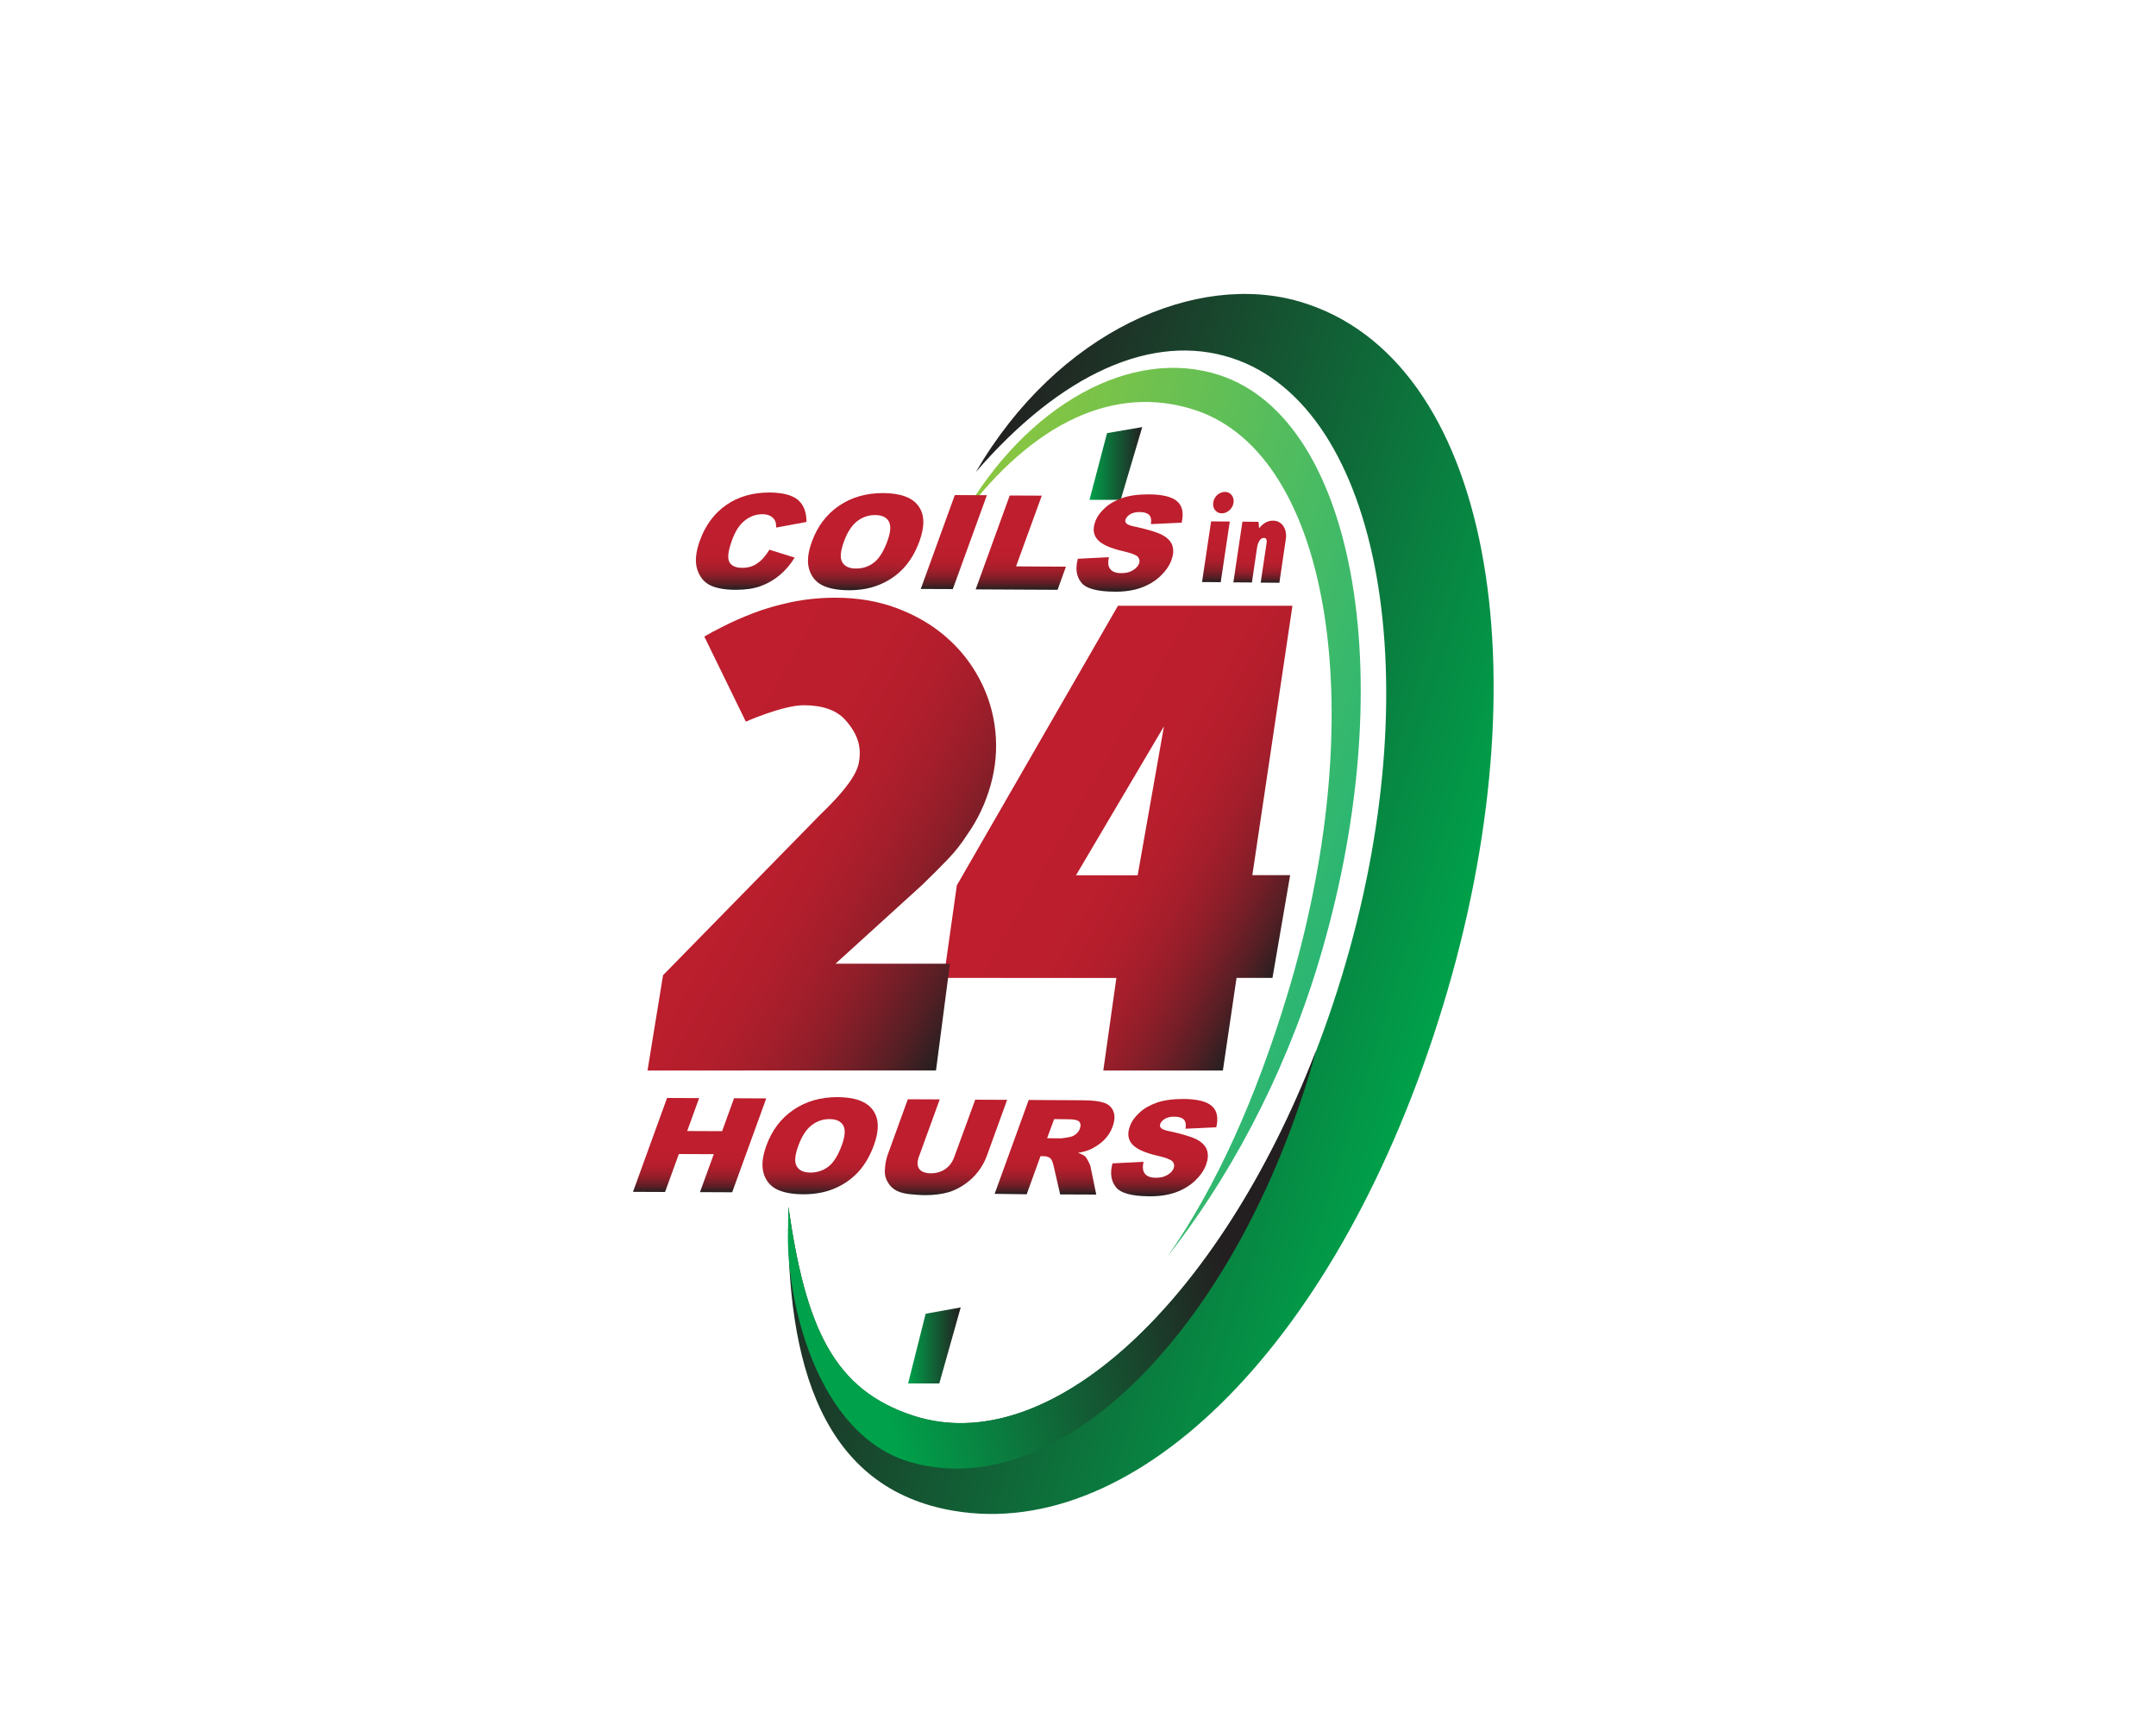
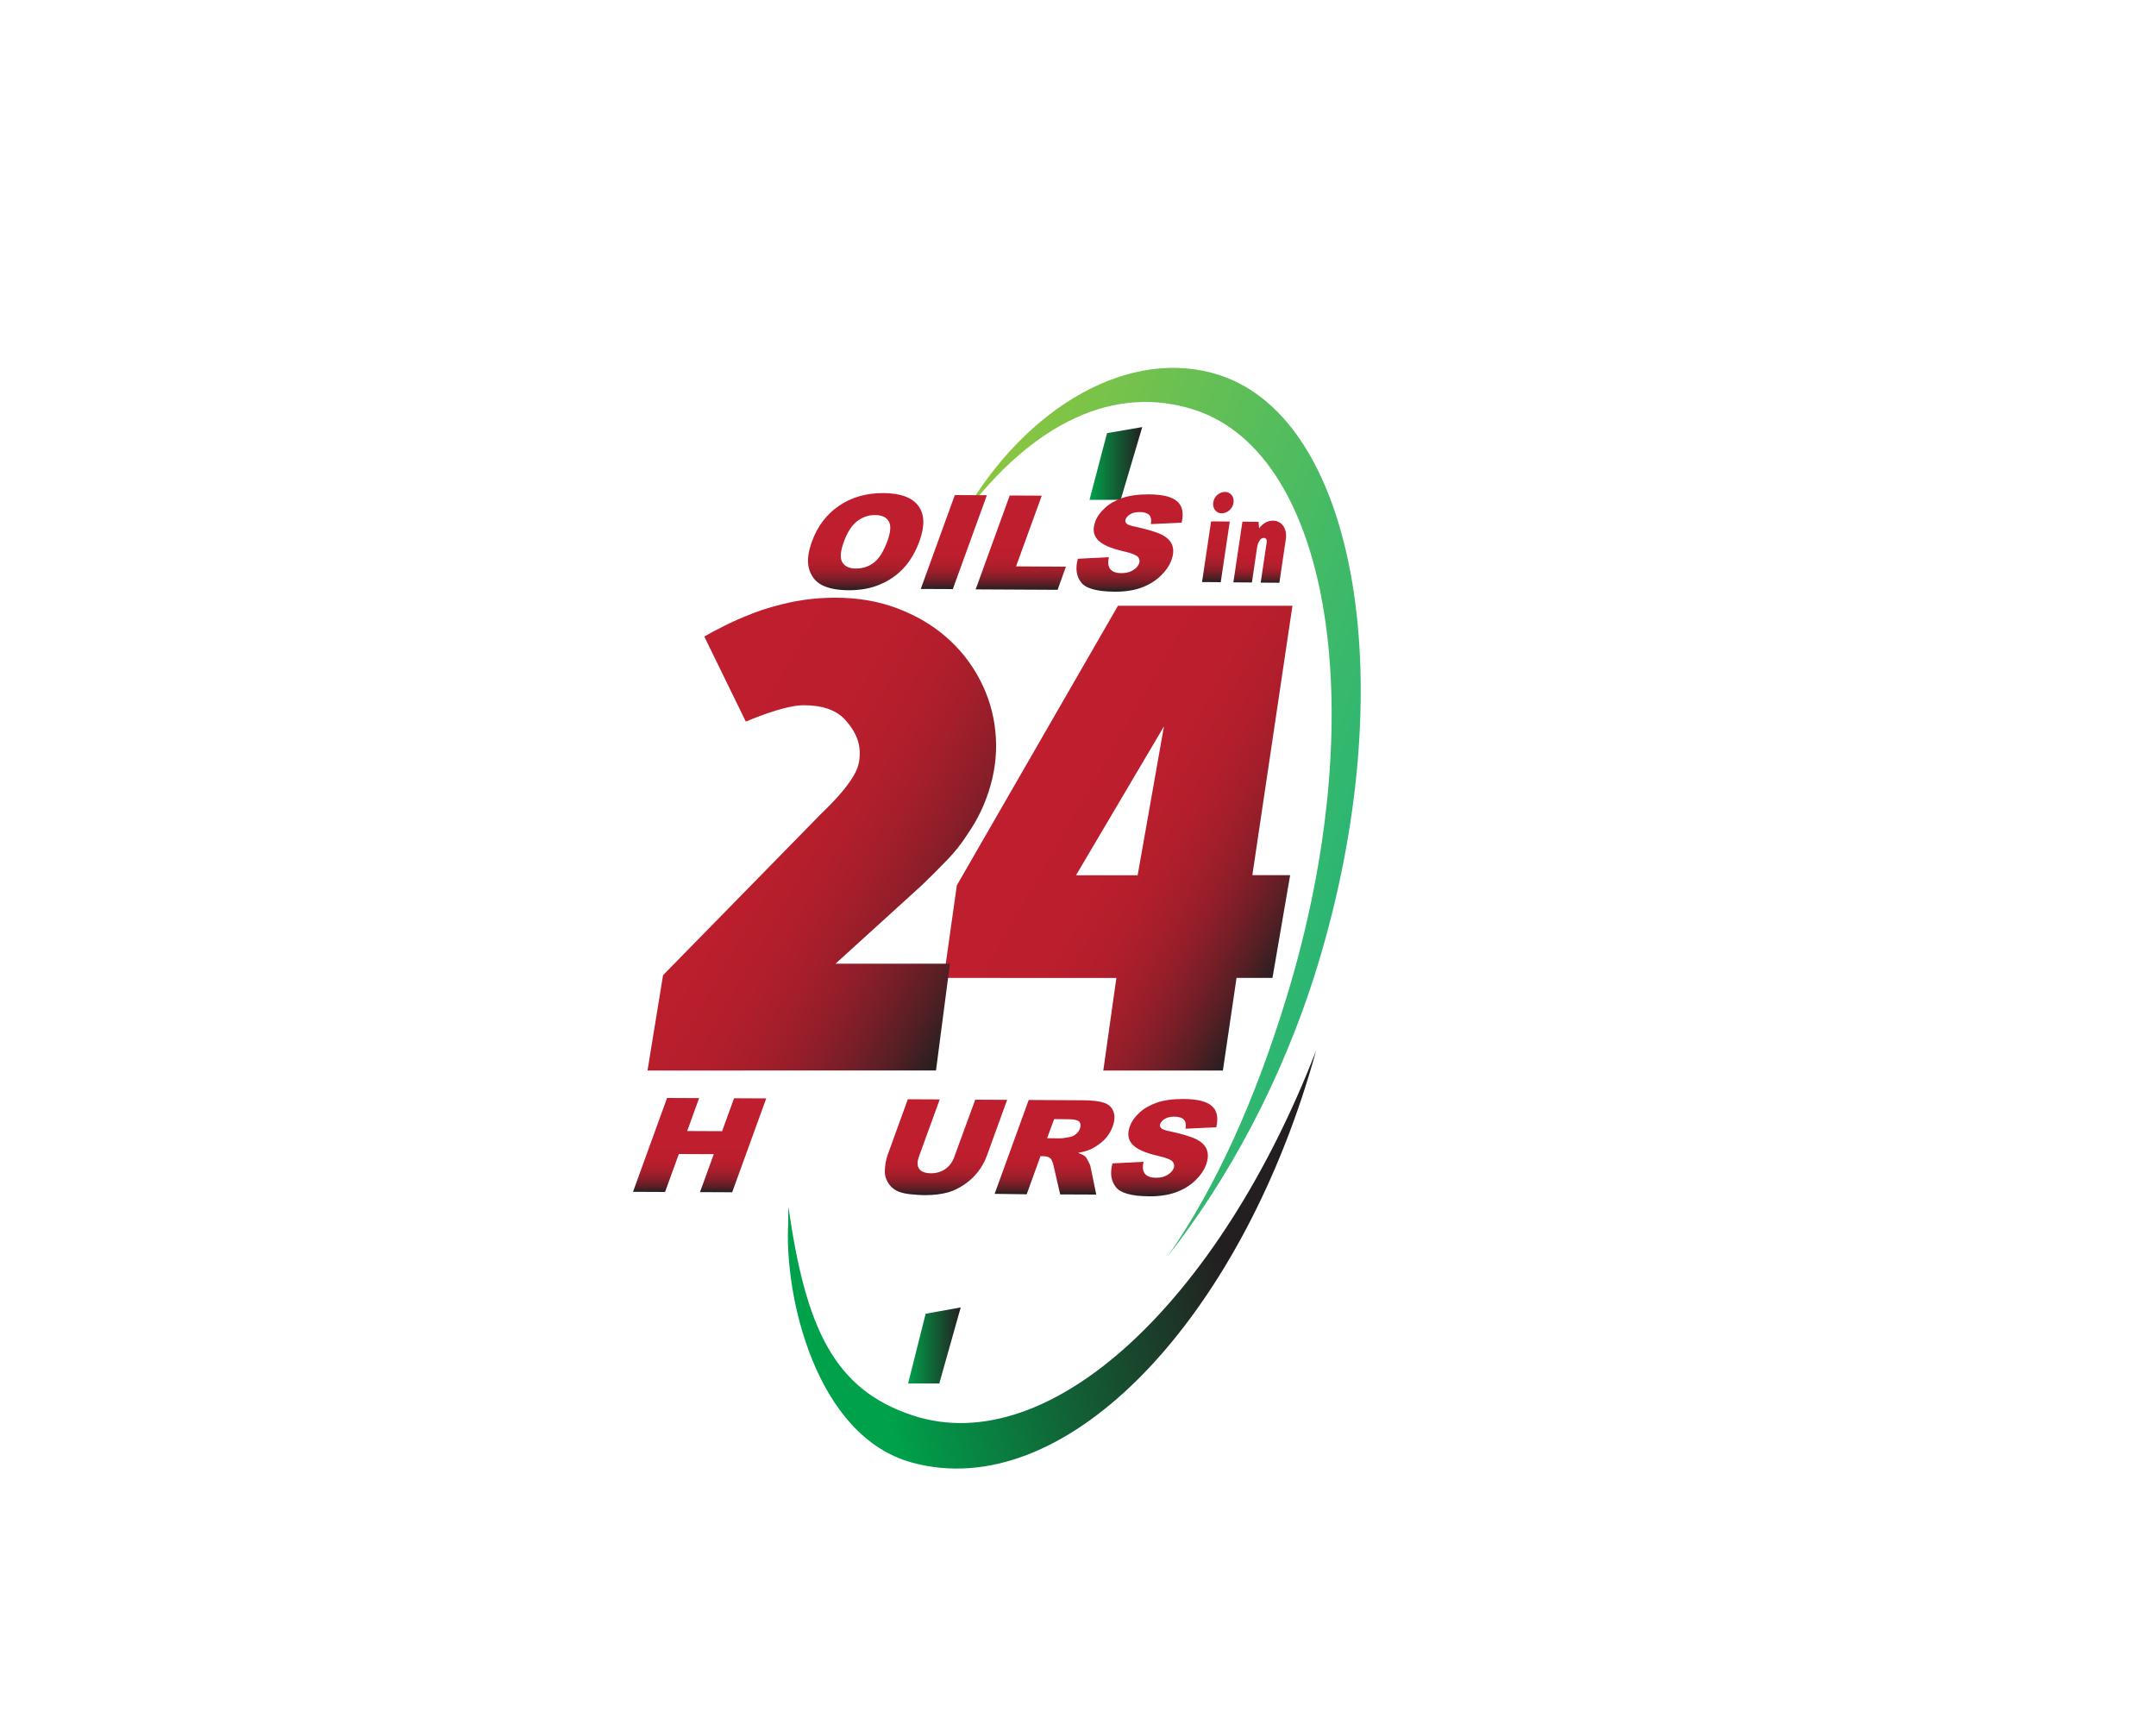
<svg xmlns="http://www.w3.org/2000/svg" version="1.1" id="Layer_1" x="0px" y="0px" viewBox="0 0 1500 1200" style="enable-background:new 0 0 1500 1200;" xml:space="preserve">
  <style type="text/css">
	._x005B_Default_x005D_{fill:#FFFFFF;stroke:#231F20;stroke-miterlimit:10;}
	.Round_x0020_Corners_x0020_2_x0020_pt{fill:#FFFFFF;stroke:#231F20;stroke-miterlimit:10;}
	.Live_x0020_Reflect_x0020_X{fill:none;}
	.Bevel_x0020_Soft{fill:url(#SVGID_1_);}
	.Dusk{fill:#FFFFFF;}
	.Pompadour_GS{fill-rule:evenodd;clip-rule:evenodd;fill:#44ADE2;}
	.st0{fill:url(#SVGID_2_);}
	.st1{fill:url(#SVGID_3_);}
	.st2{fill:url(#SVGID_4_);}
	.st3{fill:url(#SVGID_5_);}
	.st4{fill:url(#SVGID_6_);}
	.st5{fill:url(#SVGID_7_);}
	.st6{fill:url(#SVGID_8_);}
	.st7{fill:url(#SVGID_9_);}
	.st8{fill:url(#SVGID_10_);}
	.st9{fill:url(#SVGID_11_);}
	.st10{fill:url(#SVGID_12_);}
	.st11{fill:url(#SVGID_13_);}
	.st12{fill:url(#SVGID_14_);}
	.st13{fill:url(#SVGID_15_);}
	.st14{fill:url(#SVGID_16_);}
	.st15{fill:url(#SVGID_17_);}
	.st16{fill:url(#SVGID_18_);}
	.st17{fill:url(#SVGID_19_);}
	.st18{fill:url(#SVGID_20_);}
</style>
  <linearGradient id="SVGID_1_" gradientUnits="userSpaceOnUse" x1="-1665" y1="-4269" x2="-1664.293" y2="-4268.293">
    <stop offset="0" style="stop-color:#DEDFE3" />
    <stop offset="0.178" style="stop-color:#DADBDF" />
    <stop offset="0.361" style="stop-color:#CECFD3" />
    <stop offset="0.546" style="stop-color:#B9BCBF" />
    <stop offset="0.732" style="stop-color:#9CA0A2" />
    <stop offset="0.918" style="stop-color:#787D7E" />
    <stop offset="1" style="stop-color:#656B6C" />
  </linearGradient>
  <linearGradient id="SVGID_2_" gradientUnits="userSpaceOnUse" x1="721.703" y1="518.607" x2="916.424" y2="631.029">
    <stop offset="0" style="stop-color:#BE1E2D" />
    <stop offset="0.172" style="stop-color:#BE1E2D" />
    <stop offset="0.379" style="stop-color:#BB1E2D" />
    <stop offset="0.511" style="stop-color:#B31E2C" />
    <stop offset="0.623" style="stop-color:#A41E2B" />
    <stop offset="0.723" style="stop-color:#8F1E29" />
    <stop offset="0.816" style="stop-color:#741E27" />
    <stop offset="0.903" style="stop-color:#531F24" />
    <stop offset="0.984" style="stop-color:#2C1F21" />
    <stop offset="1" style="stop-color:#231F20" />
  </linearGradient>
  <path class="st0" d="M850.8,744.7h-83.2l9.1-64.4H656.6l9.1-64.4l112.1-194.5h121.4l-27.9,187.4h26.3l-12.3,71.5h-25L850.8,744.7z   M791.5,608.9l18.3-103.6l-61.2,103.6H791.5z" />
  <linearGradient id="SVGID_3_" gradientUnits="userSpaceOnUse" x1="155.76" y1="145.82" x2="577.612" y2="145.82" gradientTransform="matrix(-0.954 -0.301 0.301 -0.954 1108.301 886.631)">
    <stop offset="9.986119e-09" style="stop-color:#00A14B" />
    <stop offset="1" style="stop-color:#231F20" />
  </linearGradient>
-   <path class="st1" d="M857.1,249.1c104.3,34.1,138.5,226.8,76.3,430.4C871.3,883,739.5,1018.9,635.2,984.8  c-55-18-74.6-60.7-86.7-145.3c-2.2,110.9,24.4,196.2,115.1,211.5c127.8,21.6,269.1-117.9,340.3-351.2  c70.7-231.5,33.9-450.5-99.4-489.9c-71.8-21.2-168.3,20.2-225.6,118.5C738.3,259.7,802.1,231.1,857.1,249.1z" />
  <linearGradient id="SVGID_4_" gradientUnits="userSpaceOnUse" x1="247.487" y1="220.359" x2="577.292" y2="220.359" gradientTransform="matrix(-0.954 -0.301 0.301 -0.954 1108.301 886.631)">
    <stop offset="0" style="stop-color:#2BB673" />
    <stop offset="1" style="stop-color:#8DC63F" />
  </linearGradient>
  <path class="st2" d="M831.3,285.2c96,31.4,123.2,214,64,407.9c-21.4,70.2-48.8,132.2-83.2,181.2C853,822.5,892,752.5,916.7,671.7  c59.2-193.8,27.9-379.2-68.1-410.7c-61.3-20.1-134.3,20.4-179,98.4C718.4,294.1,775.3,266.9,831.3,285.2z" />
  <linearGradient id="SVGID_5_" gradientUnits="userSpaceOnUse" x1="469.718" y1="-189.992" x2="255.144" y2="-56.431" gradientTransform="matrix(-0.954 -0.301 0.301 -0.954 1108.301 886.631)">
    <stop offset="0" style="stop-color:#00A14B" />
    <stop offset="1" style="stop-color:#231F20" />
  </linearGradient>
  <path class="st3" d="M910.6,748.3c1.8-5.9,3.5-11.7,5.1-17.6c-67.5,174.5-185.2,285.2-280.5,254c-55-18-74.6-60.7-86.7-145.3  c-0.1,3.3-0.1,8.1-0.1,11.4c-2.9,50.6,19.1,148.5,86.3,166.7C739.6,1046,857.2,923.3,910.6,748.3z" />
  <linearGradient id="SVGID_6_" gradientUnits="userSpaceOnUse" x1="441.187" y1="527.466" x2="692.754" y2="672.709">
    <stop offset="0" style="stop-color:#BE1E2D" />
    <stop offset="0.172" style="stop-color:#BE1E2D" />
    <stop offset="0.379" style="stop-color:#BB1E2D" />
    <stop offset="0.511" style="stop-color:#B31E2C" />
    <stop offset="0.623" style="stop-color:#A41E2B" />
    <stop offset="0.723" style="stop-color:#8F1E29" />
    <stop offset="0.816" style="stop-color:#741E27" />
    <stop offset="0.903" style="stop-color:#531F24" />
    <stop offset="0.984" style="stop-color:#2C1F21" />
    <stop offset="1" style="stop-color:#231F20" />
  </linearGradient>
  <path class="st4" d="M660.9,670.4l-9.7,74.3H450.5l10.8-66.3l109.4-111.7c6.2-6,11.2-11.2,14.9-15.6c3.7-4.4,6.6-8.4,8.5-11.8  c2-3.5,3.2-6.7,3.6-9.7c0.5-3,0.6-5.9,0.3-8.8c-0.7-6.9-4.1-13.7-10.2-20.3c-6.1-6.6-15.7-9.9-28.7-9.9c-14.3,0-40.2,11.4-40.2,11.4  l-28.9-59.2c3.2-1.9,7.8-4.3,13.7-7.3c5.9-3,12.7-6,20.5-9c7.7-3,16.5-5.5,26.2-7.6c9.7-2,20-3.1,30.8-3.1c15.5,0,29.8,2.4,42.8,7.3  c13.1,4.9,24.4,11.5,34.1,19.9c9.7,8.4,17.5,18.2,23.5,29.6c6,11.4,9.6,23.4,10.9,36c1.3,12.6,0.2,25.2-3.3,37.6  c-3.5,12.5-8.9,23.9-16.2,34.3c-4,6.3-8.6,12.1-13.8,17.5c-5.2,5.4-11,11.2-17.5,17.5l-60.4,54.9H660.9z" />
  <linearGradient id="SVGID_7_" gradientUnits="userSpaceOnUse" x1="758.021" y1="322.427" x2="794.663" y2="322.427">
    <stop offset="0" style="stop-color:#00A14B" />
    <stop offset="1" style="stop-color:#231F20" />
  </linearGradient>
  <polygon class="st5" points="770.2,301.3 758,347.7 779.7,347.7 794.7,297.1 " />
  <linearGradient id="SVGID_8_" gradientUnits="userSpaceOnUse" x1="631.784" y1="935.955" x2="668.432" y2="935.955">
    <stop offset="0" style="stop-color:#00A14B" />
    <stop offset="1" style="stop-color:#231F20" />
  </linearGradient>
  <polygon class="st6" points="644,913.9 631.8,962.4 653.5,962.4 668.4,909.5 " />
  <g>
    <linearGradient id="SVGID_9_" gradientUnits="userSpaceOnUse" x1="486.749" y1="763.765" x2="486.749" y2="829.481">
      <stop offset="0" style="stop-color:#BE1E2D" />
      <stop offset="0.533" style="stop-color:#BE1E2D" />
      <stop offset="0.65" style="stop-color:#BB1E2D" />
      <stop offset="0.725" style="stop-color:#B31E2C" />
      <stop offset="0.788" style="stop-color:#A41E2B" />
      <stop offset="0.844" style="stop-color:#8F1E29" />
      <stop offset="0.896" style="stop-color:#741E27" />
      <stop offset="0.945" style="stop-color:#531F24" />
      <stop offset="0.991" style="stop-color:#2C1F21" />
      <stop offset="1" style="stop-color:#231F20" />
    </linearGradient>
    <path class="st7" d="M464.1,763.8l22.3,0.1l-8.3,22.9l24.3,0.1l8.3-22.9l22.4,0.1l-23.7,65.3l-22.4-0.1l9.6-26.4l-24.3-0.1   l-9.6,26.4l-22.3-0.1L464.1,763.8z" />
    <linearGradient id="SVGID_10_" gradientUnits="userSpaceOnUse" x1="570.558" y1="763.309" x2="570.558" y2="830.877">
      <stop offset="0" style="stop-color:#BE1E2D" />
      <stop offset="0.533" style="stop-color:#BE1E2D" />
      <stop offset="0.65" style="stop-color:#BB1E2D" />
      <stop offset="0.725" style="stop-color:#B31E2C" />
      <stop offset="0.788" style="stop-color:#A41E2B" />
      <stop offset="0.844" style="stop-color:#8F1E29" />
      <stop offset="0.896" style="stop-color:#741E27" />
      <stop offset="0.945" style="stop-color:#531F24" />
      <stop offset="0.991" style="stop-color:#2C1F21" />
      <stop offset="1" style="stop-color:#231F20" />
    </linearGradient>
-     <path class="st8" d="M533.2,796.9c3.9-10.7,10.2-19,18.9-24.9c8.7-5.9,18.9-8.8,30.6-8.8c12,0.1,20.2,3,24.5,8.9   c4.4,5.9,4.6,14.1,0.8,24.6c-2.8,7.6-6.5,13.9-11.1,18.8c-4.6,4.9-10.1,8.7-16.4,11.3c-6.3,2.7-13.5,4-21.5,4   c-8.1,0-14.4-1.3-18.9-3.6c-4.5-2.4-7.4-6.1-8.9-11.2C529.8,810.9,530.4,804.6,533.2,796.9z M555.4,797.1   c-2.4,6.6-2.8,11.3-1.1,14.2c1.7,2.9,4.8,4.4,9.5,4.4c4.8,0,9-1.4,12.6-4.2c3.6-2.8,6.8-7.9,9.4-15.2c2.2-6.1,2.5-10.7,0.8-13.5   c-1.7-2.9-4.9-4.3-9.6-4.3c-4.5,0-8.6,1.4-12.4,4.3C560.9,785.7,557.8,790.5,555.4,797.1z" />
    <linearGradient id="SVGID_11_" gradientUnits="userSpaceOnUse" x1="658.168" y1="764.699" x2="658.168" y2="831.35">
      <stop offset="0" style="stop-color:#BE1E2D" />
      <stop offset="0.533" style="stop-color:#BE1E2D" />
      <stop offset="0.65" style="stop-color:#BB1E2D" />
      <stop offset="0.725" style="stop-color:#B31E2C" />
      <stop offset="0.788" style="stop-color:#A41E2B" />
      <stop offset="0.844" style="stop-color:#8F1E29" />
      <stop offset="0.896" style="stop-color:#741E27" />
      <stop offset="0.945" style="stop-color:#531F24" />
      <stop offset="0.991" style="stop-color:#2C1F21" />
      <stop offset="1" style="stop-color:#231F20" />
    </linearGradient>
    <path class="st9" d="M678.5,765l22.2,0.1L686.6,804c-1.4,3.9-3.4,7.5-6,10.9c-2.6,3.4-5.7,6.4-9.5,9c-3.8,2.6-7.4,4.3-10.9,5.4   c-4.9,1.4-10.3,2.1-16.4,2.1c-3.5,0-7.2-0.3-11.2-0.7c-4-0.5-7.1-1.4-9.4-2.7c-2.3-1.3-4.2-3.2-5.6-5.7c-1.4-2.4-2.1-5-2-7.6   c0.1-4.2,0.8-7.8,1.9-11.1l14.1-38.9l22.2,0.1l-14.5,39.9c-1.3,3.6-1.2,6.4,0.2,8.4c1.4,2,4.1,3,8,3.1c3.8,0,7.2-0.9,10.1-2.9   c2.9-2,5-4.8,6.3-8.4L678.5,765z" />
    <linearGradient id="SVGID_12_" gradientUnits="userSpaceOnUse" x1="733.73" y1="765.167" x2="733.73" y2="830.894">
      <stop offset="0" style="stop-color:#BE1E2D" />
      <stop offset="0.533" style="stop-color:#BE1E2D" />
      <stop offset="0.65" style="stop-color:#BB1E2D" />
      <stop offset="0.725" style="stop-color:#B31E2C" />
      <stop offset="0.788" style="stop-color:#A41E2B" />
      <stop offset="0.844" style="stop-color:#8F1E29" />
      <stop offset="0.896" style="stop-color:#741E27" />
      <stop offset="0.945" style="stop-color:#531F24" />
      <stop offset="0.991" style="stop-color:#2C1F21" />
      <stop offset="1" style="stop-color:#231F20" />
    </linearGradient>
    <path class="st10" d="M692,830.5l23.7-65.3l37.1,0.2c6.9,0,11.9,0.6,15.2,1.7s5.5,3.1,6.6,6c1.2,2.9,1,6.4-0.5,10.6   c-1.3,3.6-3.3,6.7-6,9.4c-2.7,2.6-5.8,4.7-9.3,6.4c-2.3,1-5.2,1.9-8.8,2.5c2.4,0.8,4,1.6,4.9,2.4c0.6,0.5,1.4,1.7,2.3,3.5   c0.9,1.8,1.5,3.1,1.6,4.1l3.9,19l-25.1-0.1l-4.6-20c-0.6-2.6-1.3-4.3-2.2-5.1c-1.2-1-2.9-1.5-4.9-1.5l-2,0l-9.6,26.5L692,830.5z    M728.5,791.8l9.4,0.1c1,0,3.1-0.3,6.2-0.9c1.6-0.3,3-0.9,4.4-2c1.3-1.1,2.3-2.4,2.8-3.8c0.8-2.1,0.6-3.7-0.4-4.9   c-1.1-1.1-3.6-1.7-7.7-1.7l-9.8-0.1L728.5,791.8z" />
    <linearGradient id="SVGID_13_" gradientUnits="userSpaceOnUse" x1="809.906" y1="764.65" x2="809.906" y2="832.215">
      <stop offset="0" style="stop-color:#BE1E2D" />
      <stop offset="0.533" style="stop-color:#BE1E2D" />
      <stop offset="0.65" style="stop-color:#BB1E2D" />
      <stop offset="0.725" style="stop-color:#B31E2C" />
      <stop offset="0.788" style="stop-color:#A41E2B" />
      <stop offset="0.844" style="stop-color:#8F1E29" />
      <stop offset="0.896" style="stop-color:#741E27" />
      <stop offset="0.945" style="stop-color:#531F24" />
      <stop offset="0.991" style="stop-color:#2C1F21" />
      <stop offset="1" style="stop-color:#231F20" />
    </linearGradient>
    <path class="st11" d="M774,809.3l21.6-1.1c-0.7,3.1-0.6,5.5,0.2,7.1c1.3,2.7,4.1,4,8.4,4c3.2,0,5.9-0.6,8.1-2   c2.2-1.3,3.6-2.9,4.3-4.7c0.6-1.7,0.3-3.2-0.8-4.6c-1.2-1.3-4.5-2.6-10-3.9c-9-2-15-4.7-18-8c-3-3.3-3.6-7.5-1.7-12.6   c1.2-3.4,3.4-6.5,6.7-9.5c3.2-3,7.3-5.3,12.2-7c4.9-1.7,11.1-2.5,18.6-2.5c9.2,0.1,15.7,1.6,19.4,4.8c3.7,3.1,4.8,8.1,3.2,14.9   l-21.4,1c0.5-2.9,0.1-5.1-1.2-6.4c-1.3-1.3-3.5-2-6.7-2c-2.6,0-4.7,0.5-6.4,1.5c-1.7,1-2.8,2.2-3.3,3.6c-0.4,1-0.2,2,0.6,2.8   c0.7,0.9,2.9,1.7,6.6,2.4c9,2,15.3,3.9,18.8,5.9c3.5,2,5.7,4.4,6.6,7.3c0.9,2.9,0.7,6.1-0.6,9.7c-1.5,4.2-4.2,8-8,11.6   c-3.8,3.5-8.4,6.2-13.6,8c-5.2,1.8-11.4,2.7-18.3,2.6c-12.2-0.1-20-2.3-23.1-6.6C772.9,821.3,772.2,815.9,774,809.3z" />
  </g>
  <g>
    <linearGradient id="SVGID_14_" gradientUnits="userSpaceOnUse" x1="522.619" y1="342.604" x2="522.619" y2="410.173">
      <stop offset="0" style="stop-color:#BE1E2D" />
      <stop offset="0.533" style="stop-color:#BE1E2D" />
      <stop offset="0.65" style="stop-color:#BB1E2D" />
      <stop offset="0.725" style="stop-color:#B31E2C" />
      <stop offset="0.788" style="stop-color:#A41E2B" />
      <stop offset="0.844" style="stop-color:#8F1E29" />
      <stop offset="0.896" style="stop-color:#741E27" />
      <stop offset="0.945" style="stop-color:#531F24" />
      <stop offset="0.991" style="stop-color:#2C1F21" />
      <stop offset="1" style="stop-color:#231F20" />
    </linearGradient>
-     <path class="st12" d="M535.3,382.4l17.6,5.5c-3.1,5-6.7,9.1-10.7,12.4c-4,3.3-8.4,5.8-13.2,7.5c-4.8,1.7-10.4,2.5-16.9,2.5   c-7.8,0-13.8-1.1-18.1-3.2c-4.2-2.1-7.2-5.7-8.9-11c-1.7-5.2-1.1-11.9,1.8-20c3.9-10.8,10.1-19.1,18.5-24.9   c8.4-5.8,18.5-8.6,30.1-8.6c9.1,0.1,15.6,1.8,19.6,5.1c4,3.4,6,8.5,6,15.4L540,367c0-2-0.2-3.5-0.6-4.4c-0.7-1.6-1.8-2.7-3.3-3.6   c-1.5-0.8-3.4-1.3-5.6-1.3c-5,0-9.6,1.8-13.6,5.5c-3,2.7-5.6,7-7.7,12.8c-2.6,7.2-3.2,12.2-1.8,14.9c1.4,2.7,4.4,4.1,8.8,4.1   c4.3,0,7.9-1,10.8-3.2C530.1,389.7,532.8,386.5,535.3,382.4z" />
    <linearGradient id="SVGID_15_" gradientUnits="userSpaceOnUse" x1="602.28" y1="343.044" x2="602.28" y2="410.611">
      <stop offset="0" style="stop-color:#BE1E2D" />
      <stop offset="0.533" style="stop-color:#BE1E2D" />
      <stop offset="0.65" style="stop-color:#BB1E2D" />
      <stop offset="0.725" style="stop-color:#B31E2C" />
      <stop offset="0.788" style="stop-color:#A41E2B" />
      <stop offset="0.844" style="stop-color:#8F1E29" />
      <stop offset="0.896" style="stop-color:#741E27" />
      <stop offset="0.945" style="stop-color:#531F24" />
      <stop offset="0.991" style="stop-color:#2C1F21" />
      <stop offset="1" style="stop-color:#231F20" />
    </linearGradient>
    <path class="st13" d="M564.9,376.7c3.9-10.7,10.2-19,18.9-24.9c8.7-5.9,18.9-8.8,30.6-8.8c12,0.1,20.2,3,24.5,8.9   c4.4,5.9,4.6,14.1,0.8,24.6c-2.8,7.6-6.5,13.9-11.1,18.8c-4.6,4.9-10.1,8.7-16.4,11.3c-6.3,2.7-13.5,4-21.5,4   c-8.1,0-14.4-1.3-18.9-3.6c-4.5-2.4-7.4-6.1-8.9-11.2S562.1,384.3,564.9,376.7z M587.1,376.9c-2.4,6.6-2.8,11.3-1.1,14.2   c1.7,2.9,4.8,4.4,9.5,4.4c4.8,0,9-1.4,12.6-4.2c3.6-2.8,6.8-7.9,9.4-15.2c2.2-6.1,2.5-10.7,0.8-13.5c-1.7-2.9-4.9-4.3-9.6-4.3   c-4.5,0-8.6,1.4-12.4,4.3C592.6,365.5,589.5,370.2,587.1,376.9z" />
    <linearGradient id="SVGID_16_" gradientUnits="userSpaceOnUse" x1="663.552" y1="344.438" x2="663.552" y2="409.895">
      <stop offset="0" style="stop-color:#BE1E2D" />
      <stop offset="0.533" style="stop-color:#BE1E2D" />
      <stop offset="0.65" style="stop-color:#BB1E2D" />
      <stop offset="0.725" style="stop-color:#B31E2C" />
      <stop offset="0.788" style="stop-color:#A41E2B" />
      <stop offset="0.844" style="stop-color:#8F1E29" />
      <stop offset="0.896" style="stop-color:#741E27" />
      <stop offset="0.945" style="stop-color:#531F24" />
      <stop offset="0.991" style="stop-color:#2C1F21" />
      <stop offset="1" style="stop-color:#231F20" />
    </linearGradient>
    <path class="st14" d="M664.3,344.4l22.3,0.1l-23.7,65.3l-22.3-0.1L664.3,344.4z" />
    <linearGradient id="SVGID_17_" gradientUnits="userSpaceOnUse" x1="710.221" y1="344.651" x2="710.221" y2="410.302">
      <stop offset="0" style="stop-color:#BE1E2D" />
      <stop offset="0.533" style="stop-color:#BE1E2D" />
      <stop offset="0.65" style="stop-color:#BB1E2D" />
      <stop offset="0.725" style="stop-color:#B31E2C" />
      <stop offset="0.788" style="stop-color:#A41E2B" />
      <stop offset="0.844" style="stop-color:#8F1E29" />
      <stop offset="0.896" style="stop-color:#741E27" />
      <stop offset="0.945" style="stop-color:#531F24" />
      <stop offset="0.991" style="stop-color:#2C1F21" />
      <stop offset="1" style="stop-color:#231F20" />
    </linearGradient>
    <path class="st15" d="M702.5,344.7l22.3,0.1L706.9,394l34.7,0.2l-5.8,16.1l-57-0.3L702.5,344.7z" />
    <linearGradient id="SVGID_18_" gradientUnits="userSpaceOnUse" x1="785.826" y1="344.075" x2="785.826" y2="411.639">
      <stop offset="0" style="stop-color:#BE1E2D" />
      <stop offset="0.533" style="stop-color:#BE1E2D" />
      <stop offset="0.65" style="stop-color:#BB1E2D" />
      <stop offset="0.725" style="stop-color:#B31E2C" />
      <stop offset="0.788" style="stop-color:#A41E2B" />
      <stop offset="0.844" style="stop-color:#8F1E29" />
      <stop offset="0.896" style="stop-color:#741E27" />
      <stop offset="0.945" style="stop-color:#531F24" />
      <stop offset="0.991" style="stop-color:#2C1F21" />
      <stop offset="1" style="stop-color:#231F20" />
    </linearGradient>
    <path class="st16" d="M749.9,388.7l21.6-1.1c-0.7,3.1-0.6,5.5,0.2,7.1c1.3,2.7,4.1,4,8.4,4c3.2,0,5.9-0.6,8.1-2   c2.2-1.3,3.6-2.9,4.3-4.7c0.6-1.7,0.3-3.2-0.8-4.6c-1.2-1.3-4.5-2.6-10-3.9c-9-2-15-4.7-18-8c-3-3.3-3.6-7.5-1.7-12.6   c1.2-3.4,3.4-6.5,6.7-9.5c3.2-3,7.3-5.3,12.2-7s11.1-2.5,18.6-2.5c9.2,0.1,15.7,1.6,19.4,4.8c3.7,3.1,4.8,8.1,3.2,14.9l-21.4,1   c0.5-2.9,0.1-5.1-1.2-6.4c-1.3-1.3-3.5-2-6.7-2c-2.6,0-4.7,0.5-6.4,1.5c-1.7,1-2.8,2.2-3.3,3.6c-0.4,1-0.2,2,0.6,2.8   c0.7,0.9,2.9,1.7,6.6,2.4c9,2,15.3,3.9,18.8,5.9c3.5,2,5.7,4.4,6.6,7.3c0.9,2.9,0.7,6.1-0.6,9.7c-1.5,4.2-4.2,8-8,11.6   c-3.8,3.5-8.4,6.2-13.6,8c-5.2,1.8-11.4,2.7-18.3,2.6c-12.2-0.1-20-2.3-23.1-6.6C748.8,400.8,748.1,395.3,749.9,388.7z" />
  </g>
  <g>
    <linearGradient id="SVGID_19_" gradientUnits="userSpaceOnUse" x1="847.301" y1="342.183" x2="847.301" y2="405.09">
      <stop offset="0" style="stop-color:#BE1E2D" />
      <stop offset="0.533" style="stop-color:#BE1E2D" />
      <stop offset="0.65" style="stop-color:#BB1E2D" />
      <stop offset="0.725" style="stop-color:#B31E2C" />
      <stop offset="0.788" style="stop-color:#A41E2B" />
      <stop offset="0.844" style="stop-color:#8F1E29" />
      <stop offset="0.896" style="stop-color:#741E27" />
      <stop offset="0.945" style="stop-color:#531F24" />
      <stop offset="0.991" style="stop-color:#2C1F21" />
      <stop offset="1" style="stop-color:#231F20" />
    </linearGradient>
    <path class="st17" d="M842.6,362.7l13,0.1l-6.3,42.2l-13-0.1L842.6,362.7z M852.3,342.2c1.8,0,3.3,0.7,4.5,2.1   c1.2,1.4,1.7,3.2,1.4,5.4c-0.3,2.1-1.3,3.9-2.9,5.3c-1.6,1.4-3.4,2.1-5.3,2.1c-2,0-3.5-0.8-4.7-2.3c-1.1-1.5-1.5-3.3-1.2-5.3   c0.3-2.1,1.3-3.8,2.9-5.3C848.6,342.9,850.4,342.2,852.3,342.2z" />
    <linearGradient id="SVGID_20_" gradientUnits="userSpaceOnUse" x1="876.36" y1="362.178" x2="876.36" y2="405.497">
      <stop offset="0" style="stop-color:#BE1E2D" />
      <stop offset="0.533" style="stop-color:#BE1E2D" />
      <stop offset="0.65" style="stop-color:#BB1E2D" />
      <stop offset="0.725" style="stop-color:#B31E2C" />
      <stop offset="0.788" style="stop-color:#A41E2B" />
      <stop offset="0.844" style="stop-color:#8F1E29" />
      <stop offset="0.896" style="stop-color:#741E27" />
      <stop offset="0.945" style="stop-color:#531F24" />
      <stop offset="0.991" style="stop-color:#2C1F21" />
      <stop offset="1" style="stop-color:#231F20" />
    </linearGradient>
    <path class="st18" d="M876,367.5c1.4-1.8,2.9-3.1,4.5-4c1.6-0.9,3.3-1.3,5.1-1.3c3.1,0,5.5,1.3,7.2,3.7c1.7,2.5,2.3,5.5,1.8,9.1   l-4.5,30.4l-13-0.1l4.1-27.5c0.4-2.4-0.3-3.6-1.9-3.6c-1.2,0-2.2,0.6-3,1.9c-0.9,1.3-1.5,3.1-1.8,5.4l-3.5,23.7l-12.9-0.1l6.3-42.2   l11.2,0.1L876,367.5z" />
  </g>
</svg>